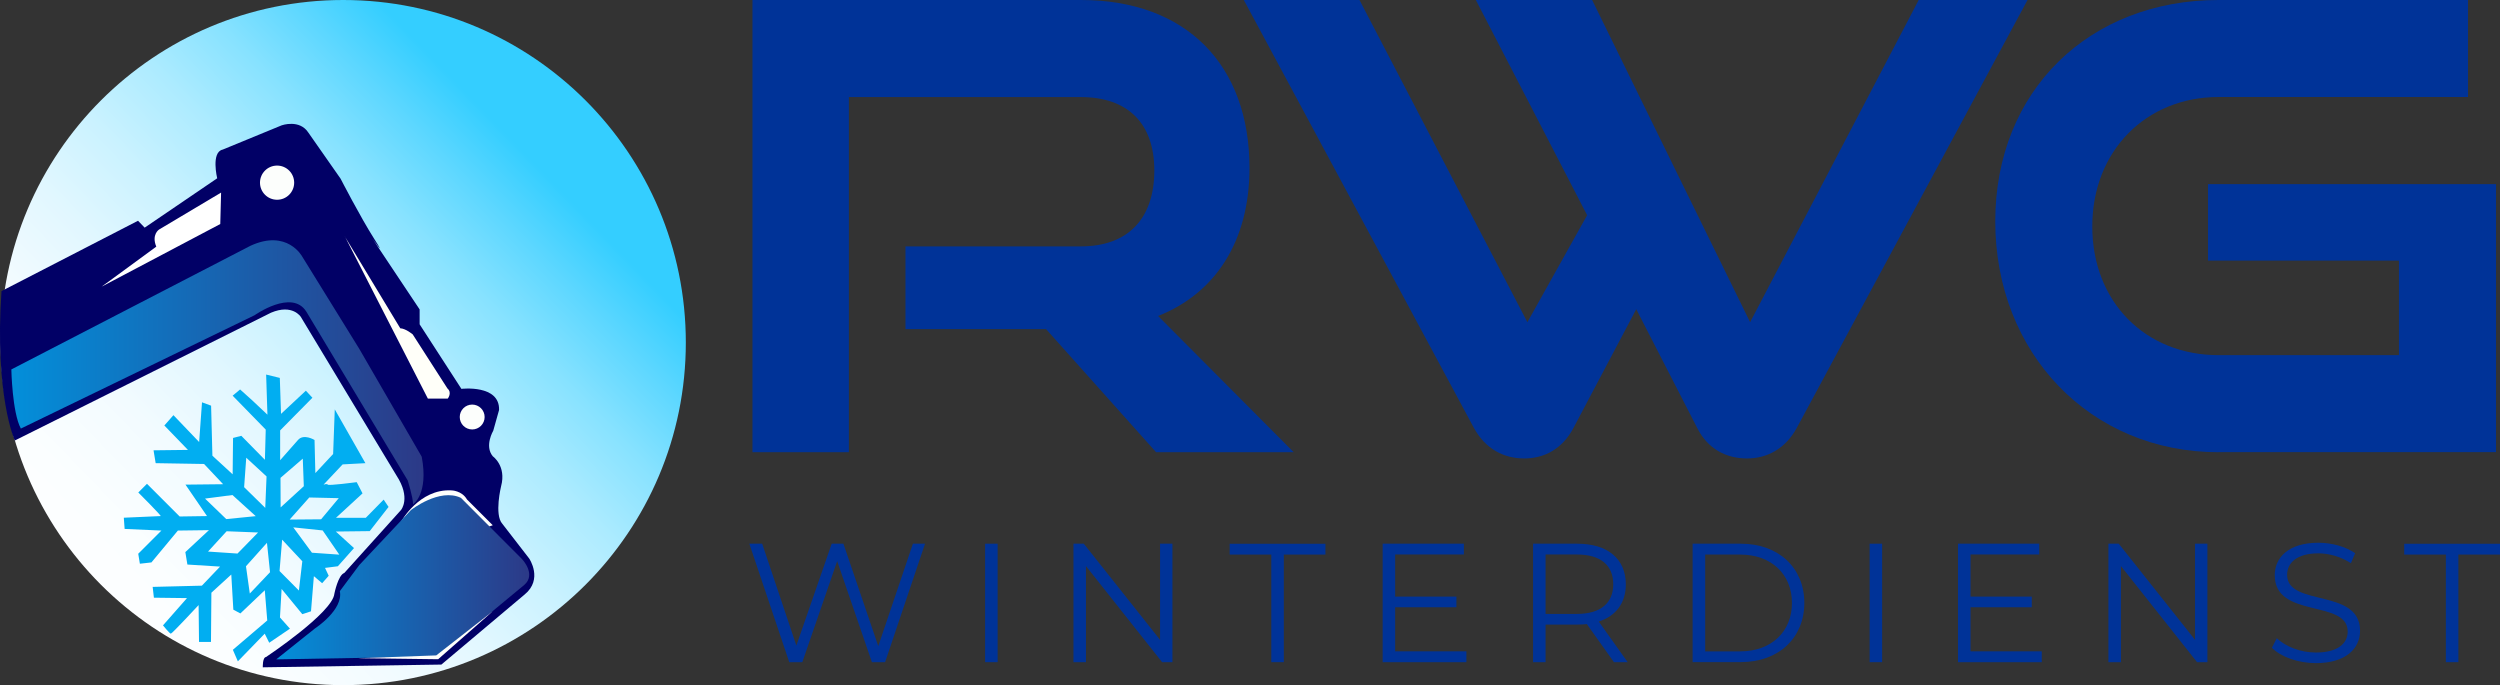
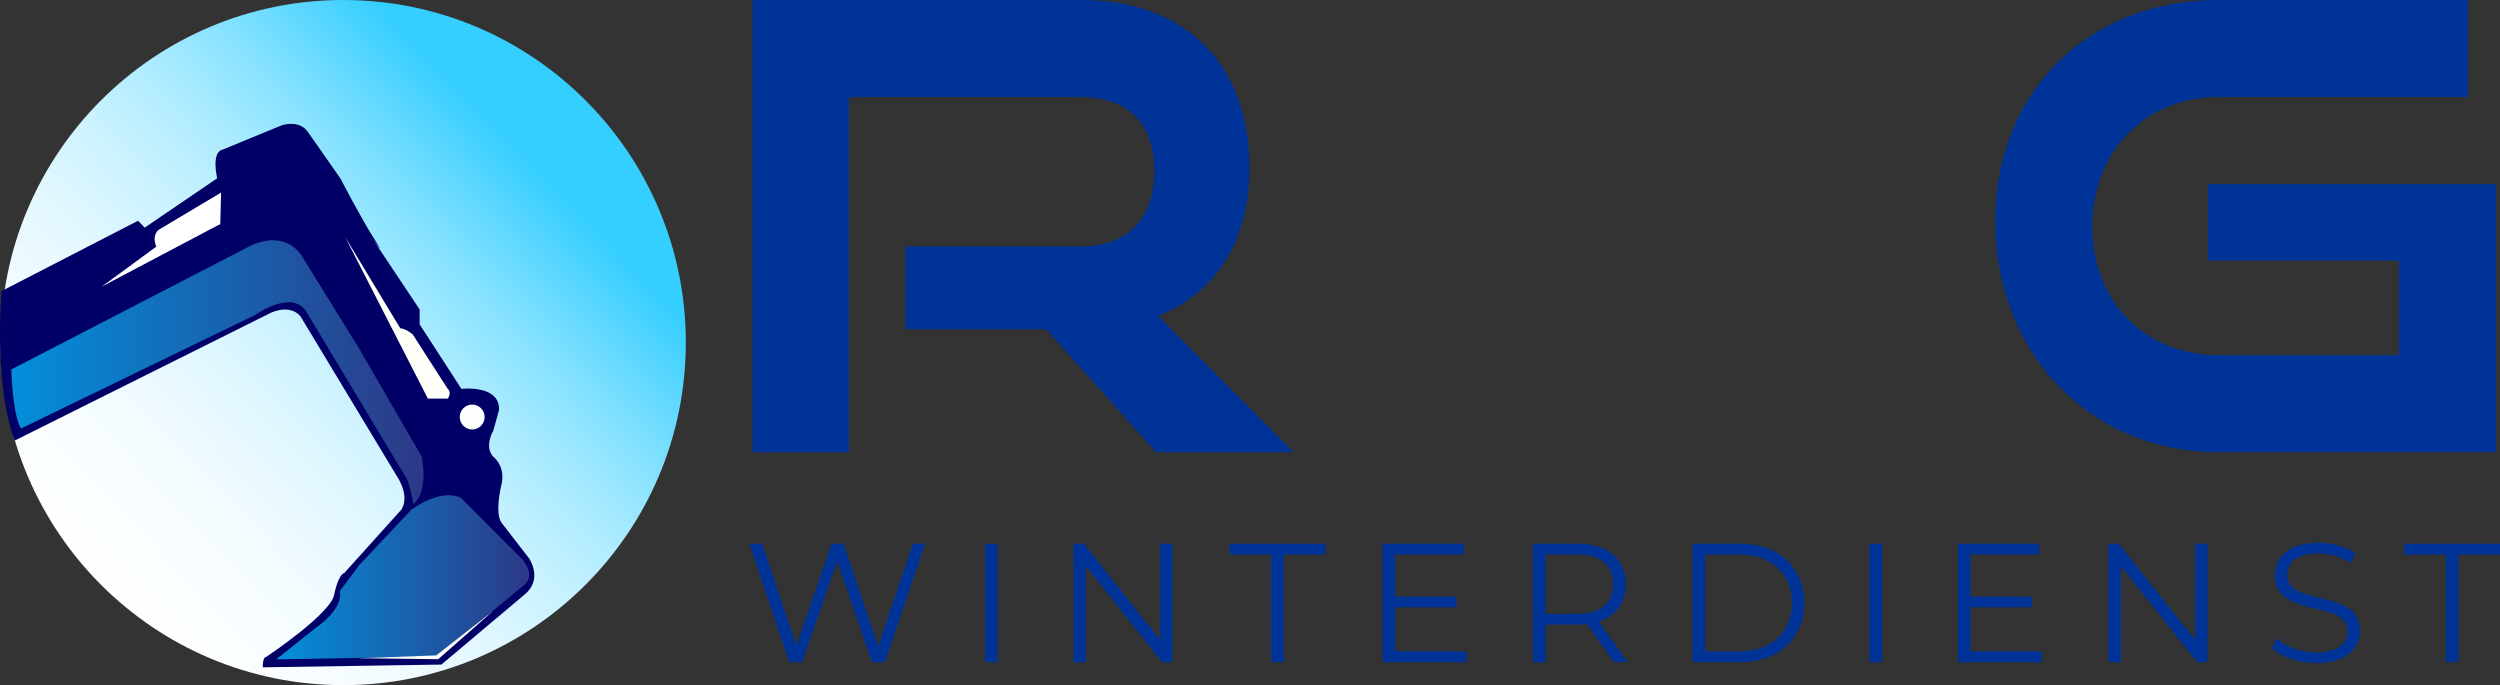
<svg xmlns="http://www.w3.org/2000/svg" xmlns:xlink="http://www.w3.org/1999/xlink" id="Layer_2" data-name="Layer 2" viewBox="0 0 365.69 100.22">
  <rect x="0" y="0" width="365.69" height="100.22" fill="#333333" stroke="none" />
  <defs>
    <style>      .cls-1 {        fill: #003398;      }      .cls-2 {        fill: url(#linear-gradient-2);      }      .cls-3 {        fill: #fffff9;      }      .cls-4 {        fill: #010066;      }      .cls-5 {        fill: #fff;      }      .cls-6 {        fill: #01aef1;      }      .cls-7 {        fill: url(#linear-gradient-3);      }      .cls-8 {        fill: #fefefc;      }      .cls-9 {        fill: #fcfefc;      }      .cls-10 {        fill: url(#linear-gradient);      }    </style>
    <linearGradient id="linear-gradient" x1="5.75" y1="93.1" x2="77.79" y2="23.43" gradientUnits="userSpaceOnUse">
      <stop offset="0" stop-color="#fff" />
      <stop offset=".19" stop-color="#fbfeff" />
      <stop offset=".33" stop-color="#f2fbff" />
      <stop offset=".46" stop-color="#e1f7ff" />
      <stop offset=".58" stop-color="#caf2ff" />
      <stop offset=".7" stop-color="#acebff" />
      <stop offset=".81" stop-color="#87e2ff" />
      <stop offset=".91" stop-color="#5dd7ff" />
      <stop offset="1" stop-color="#34ceff" />
    </linearGradient>
    <linearGradient id="linear-gradient-2" x1="1.66" y1="54.45" x2="61.95" y2="54.45" gradientUnits="userSpaceOnUse">
      <stop offset="0" stop-color="#038fda" />
      <stop offset="1" stop-color="#2c3987" />
    </linearGradient>
    <linearGradient id="linear-gradient-3" x1="40.39" y1="84.45" x2="77.42" y2="84.45" xlink:href="#linear-gradient-2" />
  </defs>
  <g id="TEXTS">
    <g>
      <g>
        <circle class="cls-10" cx="50.21" cy="50.11" r="50.11" />
        <path class="cls-4" d="M2.16,64.44S-.83,57.83.22,42.58l19.97-10.29.97,1.01,10.61-7.22s-.93-3.83.81-4.2l8.63-3.55s2.62-.93,3.91,1.09l4.7,6.72s2.9,5.63,4.9,8.77c2,3.15-.24,0-.24,0l6.9,10.35v2.18l6.11,9.44s5.63-.67,5.51,3.09l-.85,3.03s-1.33,2.24-.06,3.75c0,0,2,1.39,1.21,4.36,0,0-1.03,4.18.18,5.51l3.93,5.08s2.06,3.03-.67,5.26l-12.18,10.25-26.12.4s-.06-1.45.48-1.51c0,0,9.74-6.48,9.99-9.26,0,0,.54-2.72,1.45-3.03l8.29-9.2s1.51-1.75-.67-5.08l-13.98-23.18s-1.21-1.94-4.36-.61L2.16,64.44Z" />
        <path class="cls-2" d="M3.05,62.69l34.19-16.58s5.45-3.87,7.56-.54l14.83,24.69s.79,2.48.79,3.51c0,0,2.3-1.45,1.27-6.96l-9.14-15.79-8.35-13.5s-2.18-4.05-7.56-1.57L1.66,54.04s.12,6.29,1.39,8.65Z" />
        <path class="cls-5" d="M14.87,41.93l17.35-9.16.12-4.6-9.08,5.41s-1.13.73-.4,2.5l-7.99,5.85Z" />
-         <circle class="cls-9" cx="40.53" cy="26.72" r="2.5" />
        <circle class="cls-9" cx="69.07" cy="61" r="1.82" />
-         <path class="cls-8" d="M58.71,76.25s2.62-4.76,7.3-4.52c0,0,1.53,0,2.3,1.33l3.77,3.77-6.35,2.32-6.05-1.41-.97-1.49Z" />
        <path class="cls-3" d="M50.45,34.59l12.14,23.72h2.9s.69-.85-.04-1.49l-5.08-7.91s-1.01-.85-1.82-.89l-8.11-13.43Z" />
        <path class="cls-7" d="M40.39,96.46l5.69-4.54s4.18-2.72,3.63-5.45l2.84-3.81,7.56-8.05s4.18-3.29,7.32-1.78l8.9,8.92s2.18,2.24.36,3.81l-12.65,10.47-23.66.42Z" />
        <polygon class="cls-8" points="52.32 96.28 63.81 95.87 72.14 89.36 64.09 96.43 52.32 96.28" />
-         <path class="cls-6" d="M56.85,74.17l-.73-1.09-2.61,2.66h-4.36l3.88-3.57-.85-1.64s-4.18.55-4.24.36c-.06-.18-.61,0-.61,0l2.79-2.96,3.33-.18-4.48-7.87-.24,6.53-2.6,2.79-.12-4.84s-1.58-.97-2.42,0l-2.61,2.96v-4.36l4.72-4.78-.96-1.03-3.63,3.39-.18-5.26-2-.49.19,5.87-2.24-2.11-1.76-1.58-1.09.91,4.84,4.96-.12,4.42-3.45-3.51-1.21.31-.06,5.32-2.96-2.72-.19-7.32-1.33-.49-.42,5.81-3.76-3.93-1.33,1.51,3.45,3.57-5.03.06.31,1.88,7.08.12,2.79,2.96-5.51.06,3.15,4.6-4,.06-4.78-4.78-1.27,1.27s3.45,3.45,3.27,3.45-5.39.24-5.39.24l.12,1.64,5.38.24-3.39,3.39.24,1.46,1.69-.19,3.87-4.66,4.54-.06-3.45,3.21.3,1.82,4.78.3-2.66,2.79-7.2.18.18,1.58,4.84.06-3.51,3.99s.97,1.21,1.15,1.21,4.06-4.18,4.06-4.18l.06,5.39h1.75l.06-7.2,2.91-2.66.3,5.14,1.03.55,3.57-3.39.36,4.42-5.03,4.29.73,1.69,3.93-4.05.66,1.33,3.03-2.06-1.46-1.64.24-4.17,3.03,3.69,1.27-.42.42-5.14,1.21,1.03.96-1.09-.54-1.15,1.88-.24,2.36-2.66-2.66-2.42,4.96-.06,2.73-3.51ZM44.29,67.1l.15,4.02-3.39,3.1-.02-4.32,3.26-2.81ZM36.03,66.96l2.96,2.73-.19,4.6-3.09-3.03.31-4.3ZM30.01,72.93l3.99-.52,3.41,3.09-4.31.43-3.1-2.99ZM34.73,80.97l-4.3-.29,2.72-2.97,4.6.18-3.02,3.09ZM36.54,86.82l-.56-3.99,3.07-3.43.45,4.3-2.96,3.12ZM43.73,86.39l-2.84-2.86.38-4.59,2.95,3.16-.5,4.28ZM49.64,81.13l-4.01-.28-2.73-3.71,4.3.45,2.44,3.55ZM46.97,75.96l-4.6.04,2.87-3.23,4.31.1-2.58,3.09Z" />
      </g>
      <g>
        <path class="cls-1" d="M135.31,79.53l-5.84,17.33h-1.93l-5.08-14.78-5.1,14.78h-1.91l-5.84-17.33h1.88l5,14.9,5.17-14.9h1.71l5.1,14.98,5.07-14.98h1.76Z" />
        <path class="cls-1" d="M144.1,79.53h1.83v17.33h-1.83v-17.33Z" />
        <path class="cls-1" d="M171.5,79.53v17.33h-1.51l-11.14-14.06v14.06h-1.83v-17.33h1.51l11.16,14.06v-14.06h1.81Z" />
        <path class="cls-1" d="M185.96,81.12h-6.09v-1.58h14.01v1.58h-6.09v15.74h-1.83v-15.74Z" />
        <path class="cls-1" d="M214.5,95.28v1.58h-12.25v-17.33h11.88v1.58h-10.05v6.16h8.96v1.56h-8.96v6.44h10.42Z" />
        <path class="cls-1" d="M236.08,96.86l-3.96-5.57c-.45.05-.89.07-1.39.07h-4.65v5.5h-1.83v-17.33h6.49c4.41,0,7.08,2.23,7.08,5.94,0,2.72-1.44,4.63-3.96,5.45l4.23,5.94h-2ZM235.98,85.47c0-2.77-1.83-4.36-5.3-4.36h-4.6v8.69h4.6c3.47,0,5.3-1.61,5.3-4.33Z" />
        <path class="cls-1" d="M247.59,79.53h7.06c5.54,0,9.28,3.56,9.28,8.66s-3.74,8.66-9.28,8.66h-7.06v-17.33ZM254.55,95.28c4.6,0,7.57-2.92,7.57-7.08s-2.97-7.08-7.57-7.08h-5.12v14.16h5.12Z" />
        <path class="cls-1" d="M273.48,79.53h1.83v17.33h-1.83v-17.33Z" />
        <path class="cls-1" d="M298.66,95.28v1.58h-12.25v-17.33h11.88v1.58h-10.05v6.16h8.96v1.56h-8.96v6.44h10.42Z" />
        <path class="cls-1" d="M322.89,79.53v17.33h-1.51l-11.14-14.06v14.06h-1.83v-17.33h1.51l11.16,14.06v-14.06h1.81Z" />
        <path class="cls-1" d="M332.32,94.76l.72-1.41c1.24,1.21,3.44,2.1,5.72,2.1,3.24,0,4.65-1.36,4.65-3.07,0-4.75-10.67-1.83-10.67-8.24,0-2.55,1.98-4.75,6.39-4.75,1.96,0,3.99.57,5.37,1.53l-.62,1.46c-1.48-.96-3.22-1.44-4.75-1.44-3.17,0-4.58,1.41-4.58,3.14,0,4.75,10.67,1.88,10.67,8.19,0,2.55-2.03,4.73-6.46,4.73-2.6,0-5.15-.92-6.44-2.25Z" />
        <path class="cls-1" d="M357.77,81.12h-6.09v-1.58h14.01v1.58h-6.09v15.74h-1.83v-15.74Z" />
      </g>
      <g>
        <path class="cls-1" d="M169.11,66.15l-16.1-18.01h-20.56v-12.1h25.66c6.91,0,10.74-4.09,10.74-11.1s-4-10.74-10.74-10.74h-33.94v51.95h-14.1V0h48.04c15.47,0,24.66,9.55,24.66,24.57,0,10.83-5.09,18.38-13.37,21.65l19.84,19.93h-20.11Z" />
-         <path class="cls-1" d="M239.35,45.22l-9.19,17.38c-1.64,3.09-4.28,4.46-7.19,4.46-3.09,0-5.73-1.46-7.37-4.46L181.94,0h16.92l24.56,47.13,8.74-15.65L215.88,0h17.01l23.11,47.13L280.66,0h15.92l-33.76,62.6c-1.64,3-4.28,4.46-7.28,4.46s-5.73-1.36-7.28-4.46l-8.92-17.38Z" />
        <path class="cls-1" d="M324.52,66.15c-18.83,0-32.66-14.56-32.66-33.76S305.68,0,324.52,0h36.49v14.19h-36.49c-10.64,0-18.47,7.92-18.47,18.93s7.73,18.83,18.47,18.83h26.39v-13.83h-27.93v-11.19h42.13v39.21h-40.58Z" />
      </g>
    </g>
  </g>
</svg>